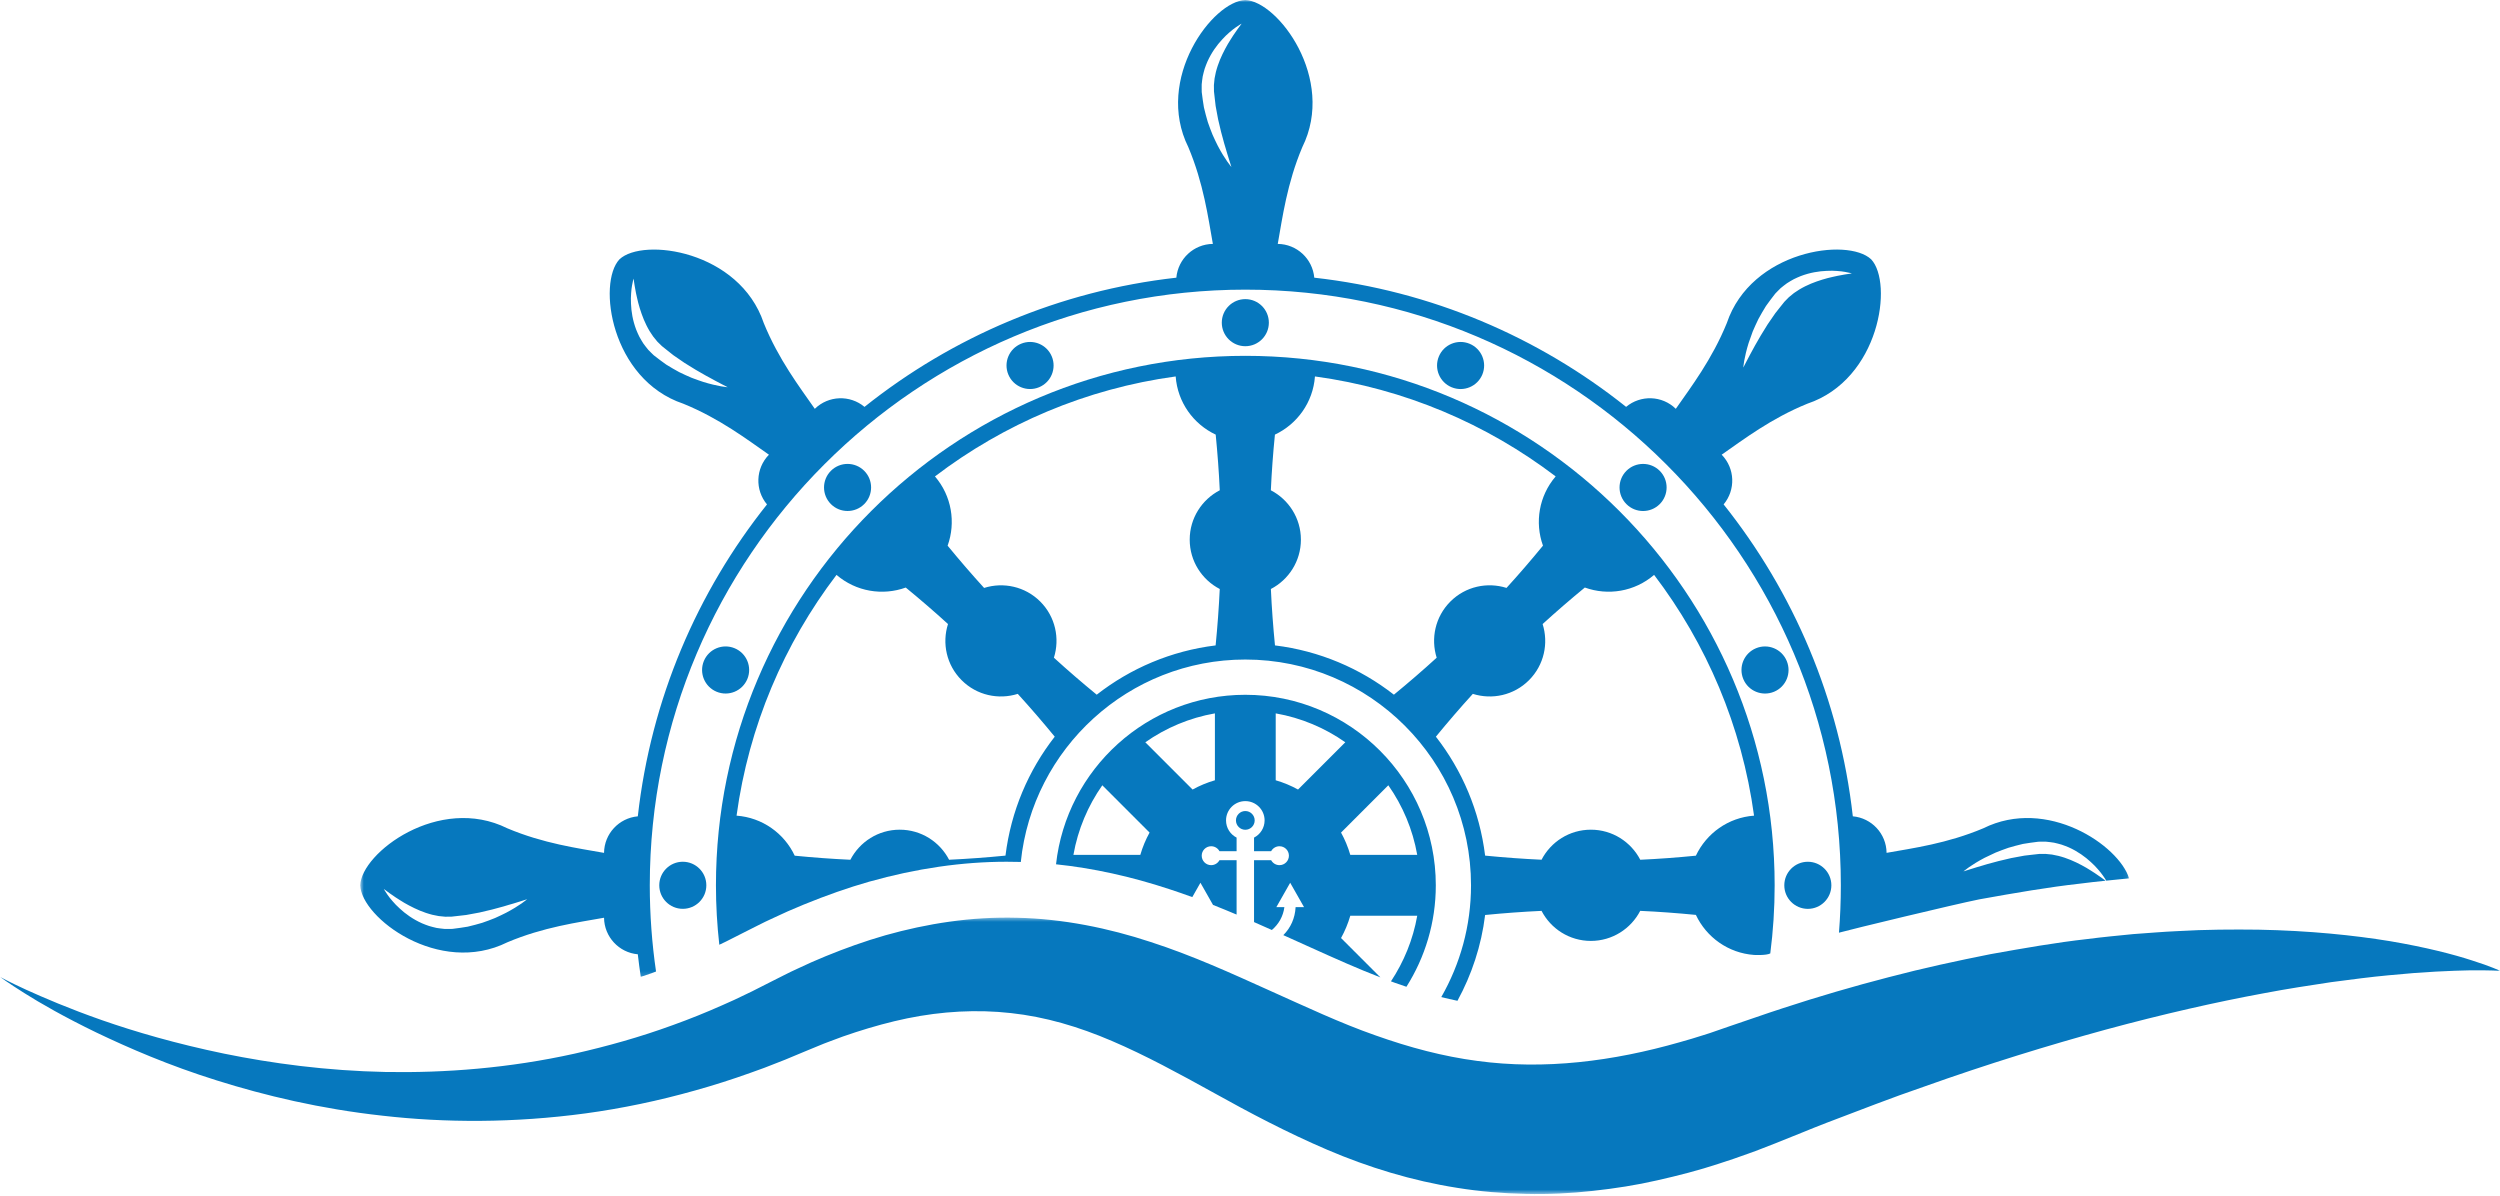
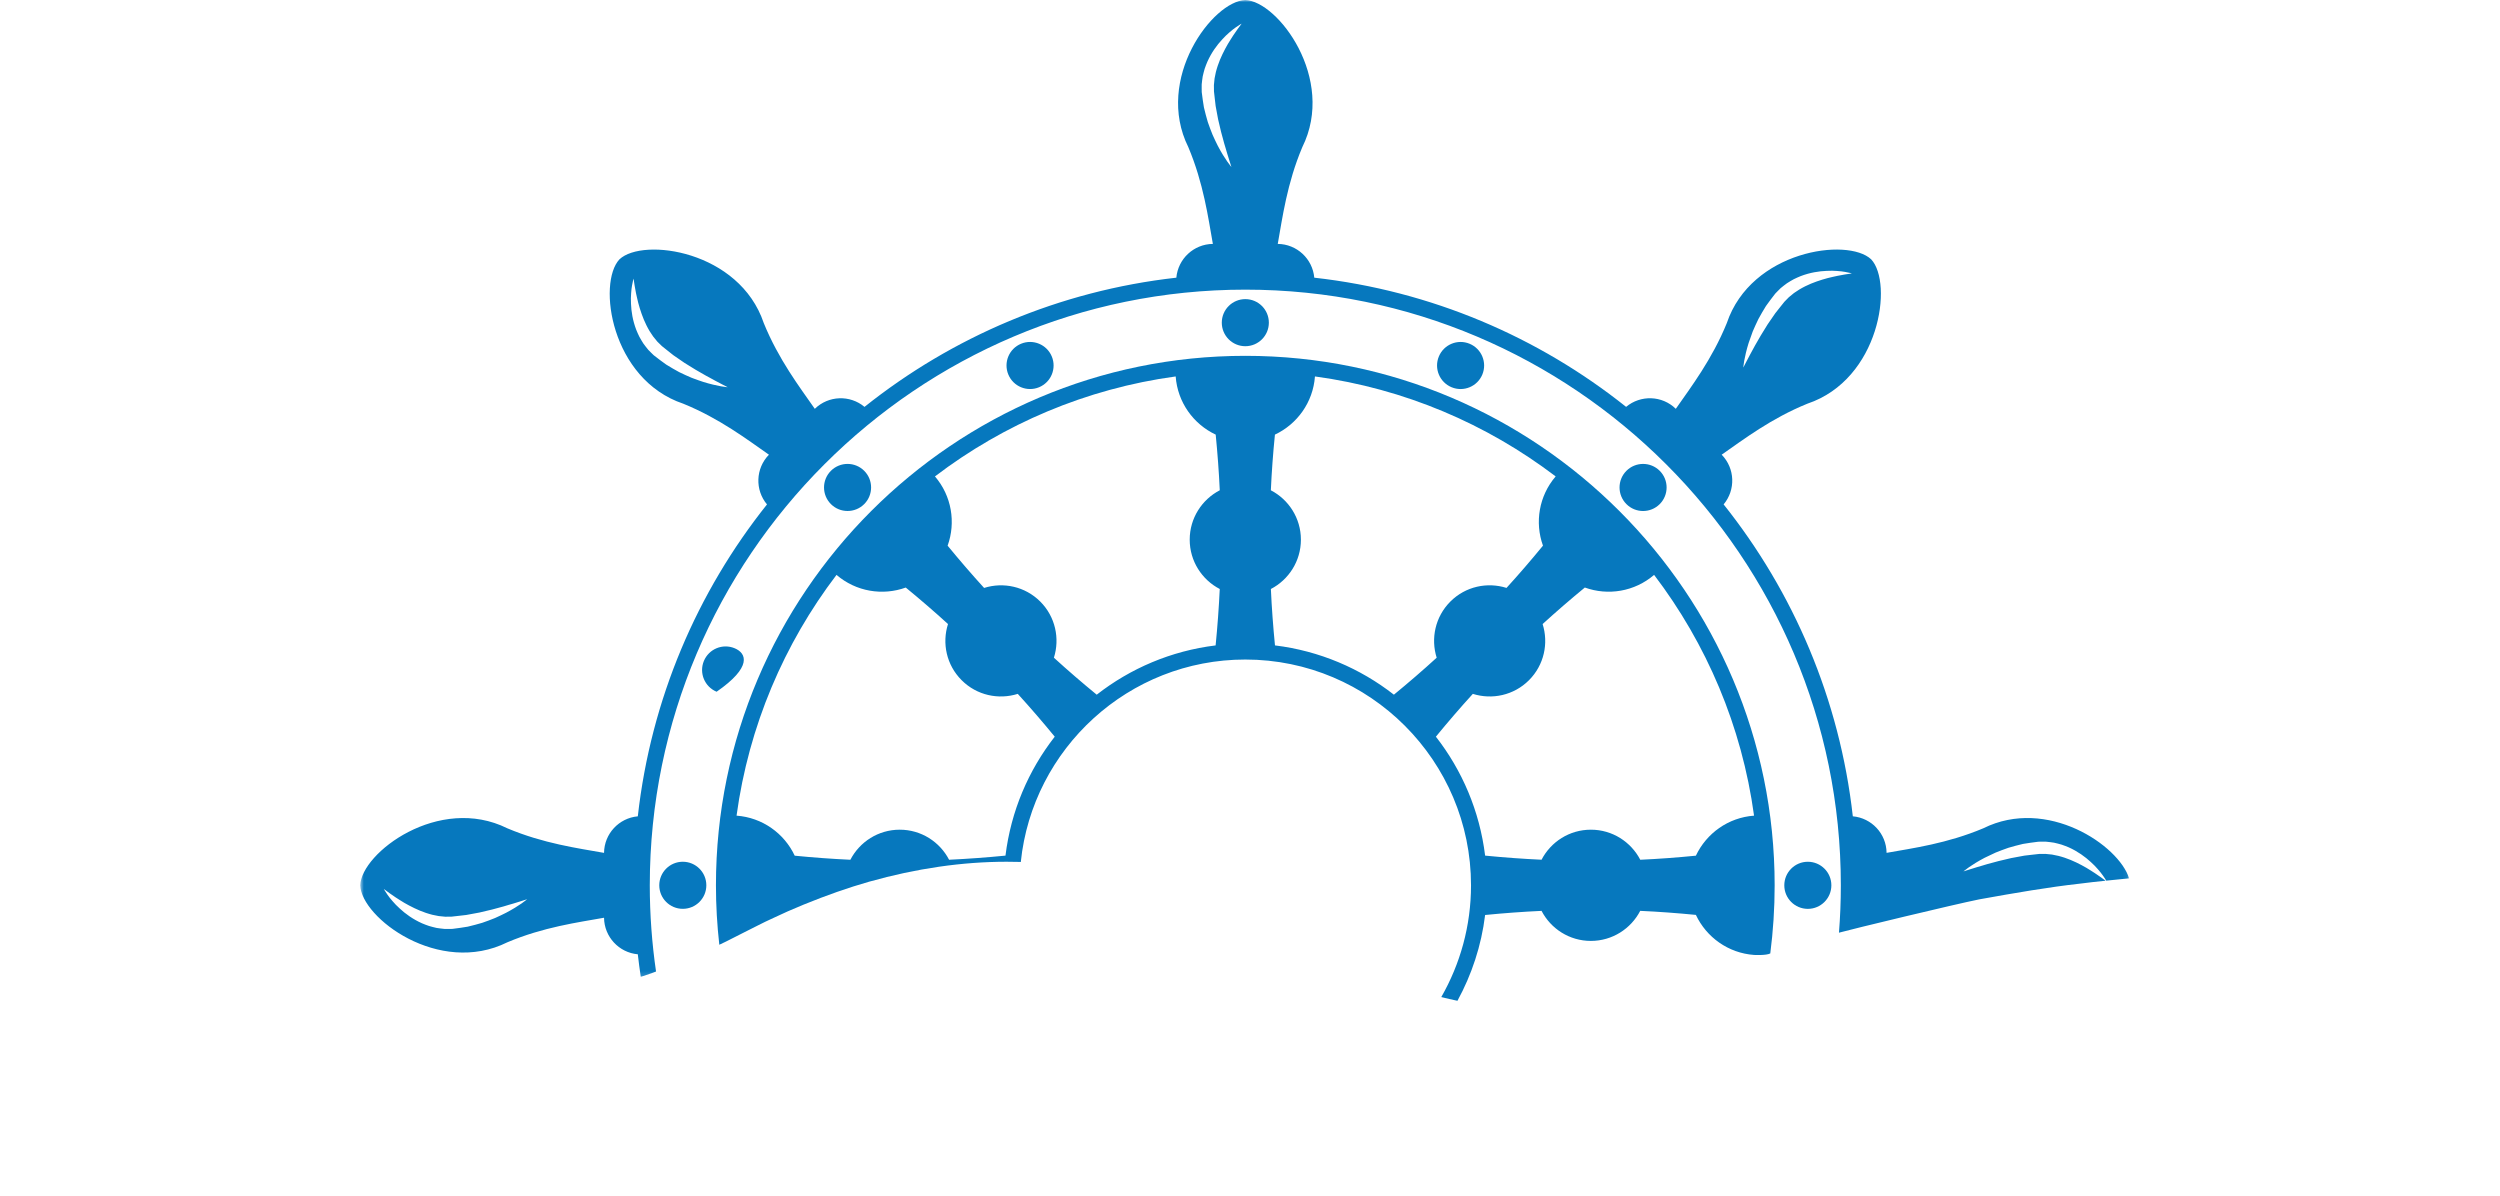
<svg xmlns="http://www.w3.org/2000/svg" width="560" height="268" viewBox="0 0 560 268" fill="none">
-   <path d="M255.43 191.493H240.444C241.453 185.774 243.707 180.482 246.917 175.903L257.505 186.495C256.638 188.062 255.939 189.74 255.43 191.493ZM272.138 159.795V174.783C270.383 175.292 268.708 175.99 267.138 176.858L256.55 166.268C261.128 163.057 266.42 160.802 272.138 159.795ZM285.759 159.795C291.479 160.802 296.77 163.054 301.349 166.268L290.759 176.858C289.191 175.99 287.517 175.292 285.759 174.783V159.795ZM310.985 175.901C314.196 180.479 316.45 185.771 317.458 191.491H302.466C301.955 189.737 301.259 188.061 300.394 186.495L310.985 175.901ZM267.074 200.95L268.898 197.736L271.719 202.705C273.508 203.409 275.264 204.133 276.998 204.865V192.689H273.159C272.8 193.346 272.103 193.795 271.3 193.795C270.132 193.795 269.183 192.845 269.183 191.675C269.183 190.505 270.132 189.558 271.3 189.558C272.103 189.558 272.8 190.004 273.159 190.662H276.998V187.624C275.593 186.91 274.632 185.454 274.632 183.77C274.632 181.385 276.565 179.45 278.951 179.45C281.335 179.45 283.27 181.385 283.27 183.77C283.27 185.454 282.306 186.91 280.904 187.624V190.662H284.74C285.099 190.004 285.8 189.558 286.601 189.558C287.769 189.558 288.717 190.505 288.717 191.675C288.717 192.845 287.769 193.795 286.601 193.795C285.8 193.795 285.099 193.346 284.74 192.689H280.904V206.549C282.246 207.138 283.578 207.728 284.897 208.318C286.434 207.011 287.426 205.265 287.702 203.2H285.9L289.001 197.736L292.105 203.2H290.216C290.086 205.684 289.108 207.834 287.461 209.472C287.721 209.589 287.984 209.705 288.244 209.824C288.244 209.824 292.365 211.68 293.721 212.294C299.122 214.733 304.262 217.039 309.21 218.937L300.394 210.12C301.259 208.55 301.96 206.874 302.468 205.119H317.461C316.516 210.475 314.466 215.449 311.575 219.82C311.848 219.92 312.132 220.035 312.405 220.131C313.293 220.448 314.172 220.749 315.039 221.037C319.199 214.452 321.62 206.66 321.62 198.309C321.62 174.777 302.48 155.633 278.951 155.633C257.015 155.633 238.9 172.277 236.55 193.602C244.805 194.463 253.317 196.324 261.92 199.166C263.674 199.735 265.384 200.336 267.074 200.95Z" fill="#0678BE" />
-   <path d="M281.049 183.77C281.049 182.614 280.107 181.672 278.95 181.672C277.794 181.672 276.853 182.614 276.853 183.77C276.853 184.927 277.794 185.869 278.95 185.869C280.107 185.869 281.049 184.927 281.049 183.77Z" fill="#0678BE" />
  <path d="M187.378 128.774C191.758 132.538 197.712 133.485 202.89 131.611C206.118 134.262 209.277 136.98 212.353 139.785C210.987 144.079 211.998 148.961 215.408 152.365C218.807 155.77 223.689 156.783 227.981 155.426C230.82 158.541 233.577 161.744 236.262 165.017C230.377 172.554 226.45 181.686 225.228 191.658C221.017 192.072 216.807 192.385 212.595 192.582C210.518 188.585 206.354 185.851 201.54 185.851C196.725 185.851 192.558 188.589 190.484 192.586C186.326 192.395 182.172 192.085 178.016 191.675C175.671 186.676 170.769 183.129 164.988 182.707C167.722 162.63 175.651 144.185 187.378 128.774ZM263.351 84.323C263.773 90.106 267.319 95.007 272.317 97.353C272.725 101.51 273.036 105.666 273.228 109.821C269.231 111.895 266.494 116.067 266.494 120.883C266.494 125.693 269.229 129.863 273.224 131.936C273.028 136.149 272.714 140.361 272.299 144.572C262.327 145.796 253.2 149.726 245.665 155.611C242.391 152.926 239.191 150.168 236.075 147.326C237.432 143.032 236.42 138.153 233.017 134.749C229.611 131.348 224.731 130.336 220.438 131.697C217.634 128.618 214.916 125.461 212.266 122.233C214.133 117.051 213.191 111.1 209.429 106.717C224.837 94.989 243.278 87.058 263.351 84.323ZM285.583 97.353C290.579 95.007 294.128 90.106 294.55 84.323C314.621 87.058 333.06 94.99 348.468 106.718C344.708 111.1 343.762 117.052 345.627 122.228C342.98 125.461 340.259 128.618 337.456 131.693C333.165 130.333 328.279 131.344 324.883 134.749C321.477 138.153 320.465 143.036 321.815 147.326C318.705 150.167 315.506 152.924 312.234 155.609C304.698 149.725 295.567 145.795 285.595 144.571C285.18 140.359 284.867 136.149 284.676 131.936C288.666 129.863 291.402 125.693 291.402 120.883C291.402 116.067 288.66 111.895 284.67 109.824C284.859 105.666 285.165 101.51 285.583 97.353ZM370.52 128.774C382.244 144.185 390.171 162.631 392.907 182.707C387.135 183.124 382.231 186.676 379.879 191.671C375.727 192.085 371.572 192.395 367.42 192.586C365.341 188.589 361.171 185.847 356.358 185.851C351.536 185.851 347.376 188.585 345.307 192.579C341.097 192.386 336.882 192.072 332.667 191.658C331.444 181.683 327.518 172.554 321.638 165.018C324.32 161.744 327.074 158.546 329.914 155.426C334.209 156.783 339.091 155.77 342.494 152.365C345.898 148.957 346.903 144.079 345.547 139.785C348.62 136.984 351.776 134.262 355.002 131.607C360.186 133.484 366.138 132.538 370.52 128.774ZM166.746 208.82L169.684 207.339C170.761 206.783 171.99 206.19 173.232 205.627L176.448 204.148L179.98 202.648C185.163 200.532 189.978 198.845 194.7 197.495C205.235 194.529 215.571 193.031 225.469 193.031C226.393 193.031 227.317 193.046 228.243 193.07C228.38 193.074 228.521 193.085 228.658 193.089C231.279 167.646 252.832 147.735 278.949 147.735C306.825 147.735 329.508 170.422 329.508 198.309C329.508 207.413 327.077 215.954 322.848 223.343C324.076 223.654 325.279 223.928 326.47 224.178C329.656 218.335 331.821 211.857 332.667 204.957C336.884 204.542 341.095 204.23 345.307 204.035C347.385 208.027 351.536 210.766 356.358 210.766C361.171 210.766 365.341 208.021 367.409 204.032C371.572 204.221 375.727 204.533 379.879 204.936C382.231 209.941 387.135 213.491 392.907 213.907C392.907 213.907 395.61 214.06 396.544 213.567C397.187 208.57 397.522 203.478 397.522 198.309C397.522 132.911 344.329 79.706 278.949 79.706C213.565 79.706 160.372 132.911 160.372 198.309C160.372 202.811 160.633 207.252 161.125 211.626L162.635 210.904L166.746 208.82Z" fill="#0678BE" />
  <mask id="mask0_102_5911" style="mask-type:luminance" maskUnits="userSpaceOnUse" x="80" y="0" width="397" height="219">
    <path d="M80.679 0H476.943V218.863H80.679V0Z" fill="white" />
  </mask>
  <g mask="url(#mask0_102_5911)">
    <path d="M116.852 202.36C116.045 202.921 114.856 203.677 113.358 204.462C112.605 204.846 111.777 205.237 110.889 205.637C109.994 206.019 109.02 206.349 108.016 206.711C106.99 207.041 105.875 207.29 104.759 207.576C103.664 207.777 102.583 207.903 101.48 208.052L101.378 208.065L101.292 208.072H101.277L101.251 208.073H101.192L100.963 208.078L100.505 208.086L99.589 208.08C98.989 208.016 98.386 207.957 97.798 207.857C97.224 207.712 96.642 207.596 96.094 207.416C95.556 207.212 95.007 207.047 94.505 206.81C92.475 205.902 90.815 204.69 89.557 203.523C88.915 202.95 88.375 202.378 87.924 201.85C87.463 201.335 87.102 200.85 86.814 200.446C86.236 199.64 85.982 199.129 85.982 199.129C85.982 199.129 86.43 199.477 87.218 200.047C87.612 200.326 88.094 200.661 88.647 201.032C88.919 201.225 89.225 201.405 89.54 201.602C89.844 201.812 90.184 202.007 90.529 202.214C91.227 202.619 91.992 203.032 92.811 203.422C93.624 203.819 94.501 204.18 95.415 204.49C95.866 204.661 96.346 204.758 96.814 204.904C97.289 205.022 97.775 205.094 98.259 205.197C98.746 205.245 99.239 205.295 99.732 205.344C100.204 205.337 100.678 205.333 101.153 205.329C102.242 205.186 103.367 205.102 104.418 204.957C105.431 204.772 106.429 204.585 107.395 204.407C108.382 204.172 109.333 203.945 110.237 203.732C111.132 203.468 112.002 203.273 112.791 203.043C113.567 202.787 114.306 202.603 114.948 202.406C115.583 202.19 116.156 202.036 116.619 201.887C117.076 201.731 117.451 201.627 117.7 201.547C117.952 201.463 118.085 201.423 118.085 201.423C118.085 201.423 117.655 201.79 116.852 202.36ZM161.466 86.527C160.498 86.353 159.125 86.048 157.509 85.544C156.705 85.283 155.841 84.973 154.932 84.628C154.03 84.266 153.105 83.81 152.14 83.356C151.184 82.864 150.217 82.252 149.226 81.663C148.311 81.032 147.456 80.356 146.573 79.681L146.492 79.618L146.424 79.563L146.414 79.552L146.394 79.533L146.352 79.492L146.188 79.334L145.86 79.014L145.215 78.365C144.835 77.894 144.452 77.425 144.108 76.939C143.804 76.428 143.474 75.938 143.212 75.423C142.977 74.896 142.703 74.393 142.517 73.87C141.724 71.792 141.406 69.763 141.344 68.045C141.295 67.187 141.315 66.402 141.371 65.709C141.41 65.017 141.496 64.42 141.578 63.931C141.74 62.952 141.921 62.413 141.921 62.413C141.921 62.413 141.991 62.976 142.148 63.933C142.227 64.411 142.332 64.99 142.459 65.642C142.515 65.969 142.605 66.313 142.688 66.677C142.754 67.04 142.858 67.416 142.957 67.809C143.163 68.589 143.41 69.422 143.714 70.276C144.01 71.133 144.377 72.007 144.802 72.871C145 73.314 145.27 73.721 145.499 74.155C145.751 74.574 146.043 74.969 146.313 75.382C146.623 75.764 146.935 76.147 147.249 76.531C147.587 76.86 147.925 77.192 148.265 77.523C149.136 78.195 149.991 78.93 150.837 79.571C151.687 80.156 152.523 80.729 153.332 81.287C154.193 81.818 155.028 82.332 155.819 82.822C156.636 83.266 157.389 83.746 158.111 84.138C158.839 84.508 159.493 84.9 160.087 85.215C160.687 85.509 161.202 85.807 161.635 86.03C162.069 86.242 162.406 86.435 162.64 86.551C162.875 86.674 162.999 86.737 162.999 86.737C163 86.737 162.436 86.693 161.466 86.527ZM271.625 30.211C271.242 29.316 270.91 28.341 270.548 27.34C270.221 26.312 269.968 25.196 269.683 24.081C269.483 22.985 269.356 21.903 269.211 20.802L269.196 20.698L269.188 20.613V20.599L269.187 20.57L269.186 20.512L269.183 20.283L269.176 19.825L269.18 18.911C269.246 18.31 269.306 17.705 269.405 17.119C269.552 16.544 269.665 15.962 269.842 15.413C270.05 14.874 270.212 14.325 270.451 13.826C271.358 11.794 272.568 10.134 273.737 8.875C274.31 8.234 274.88 7.693 275.407 7.242C275.925 6.781 276.41 6.42 276.813 6.131C277.619 5.552 278.128 5.299 278.128 5.299C278.128 5.299 277.78 5.748 277.214 6.535C276.932 6.93 276.598 7.412 276.225 7.965C276.035 8.238 275.853 8.543 275.658 8.858C275.448 9.163 275.253 9.502 275.046 9.847C274.642 10.546 274.226 11.31 273.837 12.128C273.441 12.945 273.08 13.82 272.771 14.734C272.598 15.186 272.501 15.665 272.358 16.133C272.24 16.608 272.167 17.094 272.063 17.578C272.014 18.065 271.964 18.56 271.916 19.053C271.921 19.525 271.926 19.999 271.93 20.473C272.073 21.564 272.157 22.688 272.303 23.74C272.489 24.753 272.675 25.75 272.854 26.717C273.088 27.702 273.313 28.657 273.527 29.561C273.792 30.455 273.985 31.325 274.216 32.113C274.47 32.891 274.656 33.63 274.855 34.272C275.07 34.906 275.223 35.48 275.372 35.942C275.529 36.401 275.631 36.776 275.713 37.024C275.792 37.276 275.835 37.409 275.835 37.409C275.835 37.409 275.471 36.981 274.901 36.176C274.338 35.369 273.583 34.18 272.797 32.681C272.415 31.93 272.024 31.1 271.625 30.211ZM390.707 80.799C390.882 79.83 391.187 78.459 391.689 76.839C391.952 76.037 392.26 75.174 392.605 74.264C392.97 73.363 393.427 72.438 393.878 71.472C394.371 70.516 394.982 69.548 395.57 68.557C396.204 67.64 396.878 66.787 397.551 65.904L397.616 65.822L397.669 65.753L397.681 65.744L397.699 65.724L397.741 65.683L397.898 65.518L398.221 65.19L398.868 64.545C399.339 64.165 399.808 63.782 400.294 63.439C400.805 63.133 401.294 62.803 401.81 62.541C402.336 62.306 402.837 62.034 403.362 61.846C405.44 61.054 407.468 60.737 409.185 60.674C410.044 60.624 410.829 60.644 411.524 60.698C412.214 60.74 412.809 60.825 413.298 60.908C414.279 61.069 414.817 61.25 414.817 61.25C414.817 61.25 414.255 61.321 413.295 61.474C412.819 61.556 412.241 61.662 411.59 61.791C411.26 61.845 410.917 61.933 410.556 62.017C410.191 62.084 409.813 62.188 409.423 62.286C408.645 62.494 407.811 62.739 406.955 63.043C406.1 63.339 405.223 63.705 404.36 64.131C403.92 64.33 403.512 64.6 403.08 64.83C402.658 65.082 402.264 65.372 401.849 65.642C401.467 65.953 401.088 66.265 400.703 66.58C400.373 66.919 400.041 67.256 399.707 67.594C399.037 68.466 398.304 69.32 397.662 70.168C397.075 71.017 396.504 71.856 395.946 72.664C395.417 73.527 394.901 74.359 394.415 75.151C393.969 75.97 393.489 76.722 393.094 77.445C392.725 78.171 392.336 78.826 392.022 79.42C391.726 80.022 391.428 80.536 391.206 80.968C390.994 81.402 390.798 81.74 390.682 81.974C390.559 82.207 390.495 82.332 390.495 82.332C390.495 82.332 390.546 81.77 390.707 80.799ZM146.953 217.62C146.035 211.314 145.552 204.866 145.552 198.309C145.552 124.736 205.393 64.88 278.95 64.88C352.507 64.88 412.348 124.736 412.348 198.309C412.348 201.88 412.205 205.42 411.927 208.922C414.52 208.195 437.898 202.547 443.298 201.47L443.553 201.421C451.555 199.985 458.771 198.732 465.981 197.928C467.916 197.676 469.793 197.472 471.649 197.282C471.437 197.123 471.118 196.887 470.685 196.571C470.29 196.29 469.805 195.956 469.253 195.586C468.981 195.392 468.675 195.211 468.361 195.014C468.056 194.804 467.715 194.612 467.371 194.404C466.673 194 465.91 193.586 465.091 193.194C464.275 192.798 463.397 192.438 462.487 192.128C462.035 191.956 461.556 191.86 461.086 191.717C460.61 191.596 460.125 191.523 459.642 191.419C459.152 191.372 458.661 191.322 458.169 191.273C457.697 191.279 457.223 191.282 456.749 191.287C455.658 191.43 454.535 191.513 453.481 191.659C452.468 191.846 451.47 192.033 450.506 192.211C449.519 192.446 448.568 192.671 447.663 192.886C446.769 193.149 445.897 193.344 445.11 193.573C444.332 193.827 443.594 194.013 442.952 194.211C442.319 194.429 441.743 194.583 441.282 194.729C440.825 194.886 440.445 194.988 440.2 195.071C439.947 195.15 439.815 195.194 439.815 195.194C439.815 195.194 440.247 194.83 441.05 194.258C441.853 193.696 443.043 192.941 444.542 192.153C445.297 191.772 446.124 191.38 447.012 190.981C447.904 190.6 448.882 190.269 449.883 189.905C450.91 189.577 452.024 189.325 453.14 189.04C454.238 188.84 455.318 188.715 456.42 188.567L456.52 188.553L456.61 188.543H456.708L456.936 188.538L457.395 188.532L458.309 188.538C458.911 188.602 459.514 188.662 460.102 188.762C460.676 188.908 461.257 189.02 461.807 189.2C462.343 189.407 462.892 189.57 463.397 189.807C465.425 190.716 467.083 191.928 468.343 193.096C468.983 193.667 469.526 194.239 469.979 194.767C470.435 195.284 470.797 195.768 471.086 196.172C471.45 196.678 471.673 197.047 471.796 197.267C472.846 197.159 473.9 197.051 474.925 196.951L476.724 196.772L476.924 196.758H476.926C474.627 189.358 458.547 178.435 444.249 185.542C436.156 188.954 428.494 189.984 422.593 191.04C422.546 186.738 419.24 183.231 415.031 182.854C412.083 156.603 401.726 132.602 386.092 112.986C388.808 109.742 388.663 104.926 385.655 101.85C390.578 98.419 396.726 93.73 404.858 90.423C421.086 84.968 424.109 63.385 419.14 58.087C413.843 53.11 392.269 56.138 386.804 72.372C383.494 80.503 378.81 86.653 375.38 91.575C372.315 88.569 367.499 88.427 364.247 91.138C344.636 75.504 320.638 65.144 294.397 62.199C294.022 57.987 290.511 54.683 286.218 54.635C287.271 48.731 288.296 41.063 291.711 32.975C299.326 17.638 286.21 0.238 278.95 0.007C271.685 0.238 258.57 17.638 266.19 32.975C269.596 41.063 270.628 48.731 271.682 54.635C267.386 54.683 263.879 57.987 263.502 62.199C237.258 65.144 213.262 75.506 193.649 91.142C190.409 88.429 185.586 88.572 182.515 91.577C179.086 86.658 174.398 80.507 171.085 72.376C165.638 56.141 144.057 53.114 138.761 58.087C133.784 63.387 136.813 84.968 153.044 90.426C161.174 93.734 167.324 98.427 172.242 101.853C169.235 104.93 169.091 109.748 171.806 112.993C156.173 132.607 145.814 156.609 142.869 182.859C138.656 183.236 135.355 186.744 135.305 191.043C129.404 189.99 121.738 188.954 113.651 185.544C98.319 177.923 80.921 191.046 80.69 198.309C80.921 205.571 98.319 218.69 113.651 211.072C121.735 207.658 129.404 206.633 135.305 205.573C135.355 209.869 138.658 213.383 142.869 213.76C143.06 215.459 143.285 217.147 143.537 218.829C144.438 218.52 145.35 218.22 146.233 217.895C146.475 217.808 146.712 217.71 146.953 217.62Z" fill="#0678BE" />
  </g>
  <path d="M278.952 67.004C276.04 67.004 273.681 69.365 273.681 72.278C273.681 75.191 276.04 77.551 278.952 77.551C281.864 77.551 284.224 75.191 284.224 72.278C284.224 69.365 281.864 67.004 278.952 67.004Z" fill="#0678BE" />
  <path d="M228.715 76.999C226.025 78.113 224.747 81.197 225.862 83.889C226.974 86.579 230.059 87.857 232.749 86.743C235.44 85.628 236.718 82.542 235.604 79.853C234.489 77.161 231.405 75.884 228.715 76.999Z" fill="#0678BE" />
  <path d="M186.126 105.461C184.067 107.52 184.067 110.86 186.126 112.919C188.184 114.979 191.523 114.977 193.582 112.918C195.64 110.86 195.64 107.52 193.582 105.461C191.523 103.401 188.184 103.403 186.126 105.461Z" fill="#0678BE" />
-   <path d="M164.555 145.205C161.866 144.09 158.782 145.368 157.668 148.059C156.554 150.75 157.831 153.834 160.52 154.949C163.21 156.064 166.294 154.785 167.409 152.094C168.523 149.405 167.246 146.319 164.555 145.205Z" fill="#0678BE" />
+   <path d="M164.555 145.205C161.866 144.09 158.782 145.368 157.668 148.059C156.554 150.75 157.831 153.834 160.52 154.949C168.523 149.405 167.246 146.319 164.555 145.205Z" fill="#0678BE" />
  <path d="M152.948 193.031C150.036 193.033 147.676 195.395 147.676 198.306C147.676 201.219 150.038 203.578 152.948 203.578C155.859 203.578 158.22 201.219 158.219 198.306C158.22 195.395 155.859 193.033 152.948 193.031Z" fill="#0678BE" />
  <path d="M404.953 193.035C402.04 193.037 399.684 195.398 399.684 198.31C399.679 201.221 402.045 203.582 404.953 203.586C407.865 203.582 410.226 201.221 410.226 198.309C410.226 195.396 407.863 193.037 404.953 193.035Z" fill="#0678BE" />
-   <path d="M400.232 148.062C399.119 145.37 396.035 144.092 393.346 145.206C390.654 146.323 389.381 149.407 390.495 152.098C391.604 154.788 394.692 156.066 397.384 154.954C400.074 153.837 401.348 150.752 400.232 148.062Z" fill="#0678BE" />
  <path d="M364.32 105.462C362.262 107.525 362.263 110.861 364.322 112.922C366.377 114.981 369.717 114.98 371.777 112.923C373.836 110.861 373.836 107.522 371.777 105.463C369.717 103.404 366.38 103.406 364.32 105.462Z" fill="#0678BE" />
  <path d="M329.189 77.002C326.5 75.886 323.415 77.166 322.303 79.853C321.187 82.547 322.466 85.627 325.155 86.743C327.842 87.86 330.929 86.58 332.045 83.891C333.156 81.2 331.877 78.114 329.189 77.002Z" fill="#0678BE" />
  <mask id="mask1_102_5911" style="mask-type:luminance" maskUnits="userSpaceOnUse" x="0" y="205" width="560" height="63">
-     <path d="M0 205.462H560V267.468H0V205.462Z" fill="white" />
-   </mask>
+     </mask>
  <g mask="url(#mask1_102_5911)">
    <path d="M560.023 217.463C560.023 217.463 557.706 217.318 553.427 217.349C549.141 217.433 542.903 217.679 535.058 218.462C531.137 218.825 526.816 219.386 522.144 220.007C517.469 220.714 512.439 221.47 507.105 222.488C496.428 224.458 484.528 227.155 471.722 230.625C458.924 234.13 445.209 238.333 430.925 243.428C423.753 245.872 416.499 248.728 409.06 251.543C407.197 252.236 405.354 253.027 403.484 253.77C401.553 254.548 399.614 255.328 397.662 256.112C396.69 256.491 395.715 256.868 394.739 257.249L393.268 257.818L391.628 258.41C389.393 259.211 387.142 260.01 384.954 260.689C380.55 262.144 375.963 263.325 371.278 264.382C366.603 265.466 361.749 266.216 356.82 266.757C351.891 267.307 346.843 267.565 341.755 267.434C336.667 267.324 331.537 266.906 326.464 266.085C316.303 264.499 306.427 261.45 297.36 257.573C288.278 253.686 279.881 249.244 271.999 244.854C264.1 240.482 256.569 236.381 249.083 233.182C241.598 229.967 234.115 227.765 226.457 226.93C218.812 226.075 210.98 226.521 203.222 228.109C199.344 228.909 195.491 229.978 191.683 231.208L188.836 232.169L186.013 233.219C185.07 233.561 184.136 233.929 183.21 234.322L180.319 235.515L177.383 236.738L175.92 237.35L174.345 237.968C173.294 238.379 172.247 238.788 171.202 239.195C170.168 239.568 169.136 239.941 168.108 240.313C163.993 241.788 159.863 243.105 155.736 244.255C147.494 246.584 139.272 248.297 131.207 249.393C115.068 251.58 99.644 251.512 85.704 249.918C71.746 248.385 59.271 245.386 48.545 242.012C37.801 238.652 28.837 234.752 21.633 231.306C14.434 227.824 9.008 224.703 5.414 222.429C1.813 220.167 0 218.821 0 218.821C0 218.821 1.981 219.924 5.837 221.692C9.7 223.44 15.405 225.917 22.854 228.522C30.299 231.122 39.506 233.804 50.201 236.016C60.892 238.198 73.106 239.854 86.4 240.125C99.684 240.358 114.045 239.272 128.702 236.018C136.018 234.36 143.427 232.296 150.774 229.603C154.454 228.278 158.12 226.805 161.757 225.187L164.487 223.966L167.131 222.7L168.457 222.066L169.868 221.349L172.701 219.914L175.61 218.447C176.61 217.932 177.631 217.441 178.671 216.97L181.784 215.538L184.97 214.184C189.263 212.43 193.705 210.824 198.335 209.5C207.585 206.894 217.615 205.288 227.868 205.578C238.113 205.804 248.355 207.902 257.773 211.014C267.247 214.083 275.947 218.078 284.215 221.802C292.507 225.519 300.307 229.202 308.048 231.906C315.774 234.655 323.323 236.652 330.893 237.645C345.977 239.701 361.326 237.727 376.236 233.462C378.134 232.951 379.895 232.39 381.653 231.839L383.001 231.413L384.49 230.896C385.482 230.552 386.472 230.21 387.457 229.868C389.422 229.197 391.377 228.531 393.323 227.867C395.339 227.193 397.323 226.472 399.332 225.847C407.334 223.221 415.251 220.917 423.033 218.902C430.801 216.851 438.464 215.209 445.888 213.728C453.353 212.389 460.565 211.124 467.567 210.345C471.05 209.891 474.494 209.573 477.841 209.239C481.21 209.007 484.477 208.714 487.691 208.575C494.089 208.196 500.193 208.182 505.903 208.247C517.343 208.462 527.275 209.501 535.346 210.818C543.422 212.185 549.636 213.797 553.78 215.154C557.934 216.46 560.023 217.463 560.023 217.463Z" fill="#0678BE" />
  </g>
</svg>